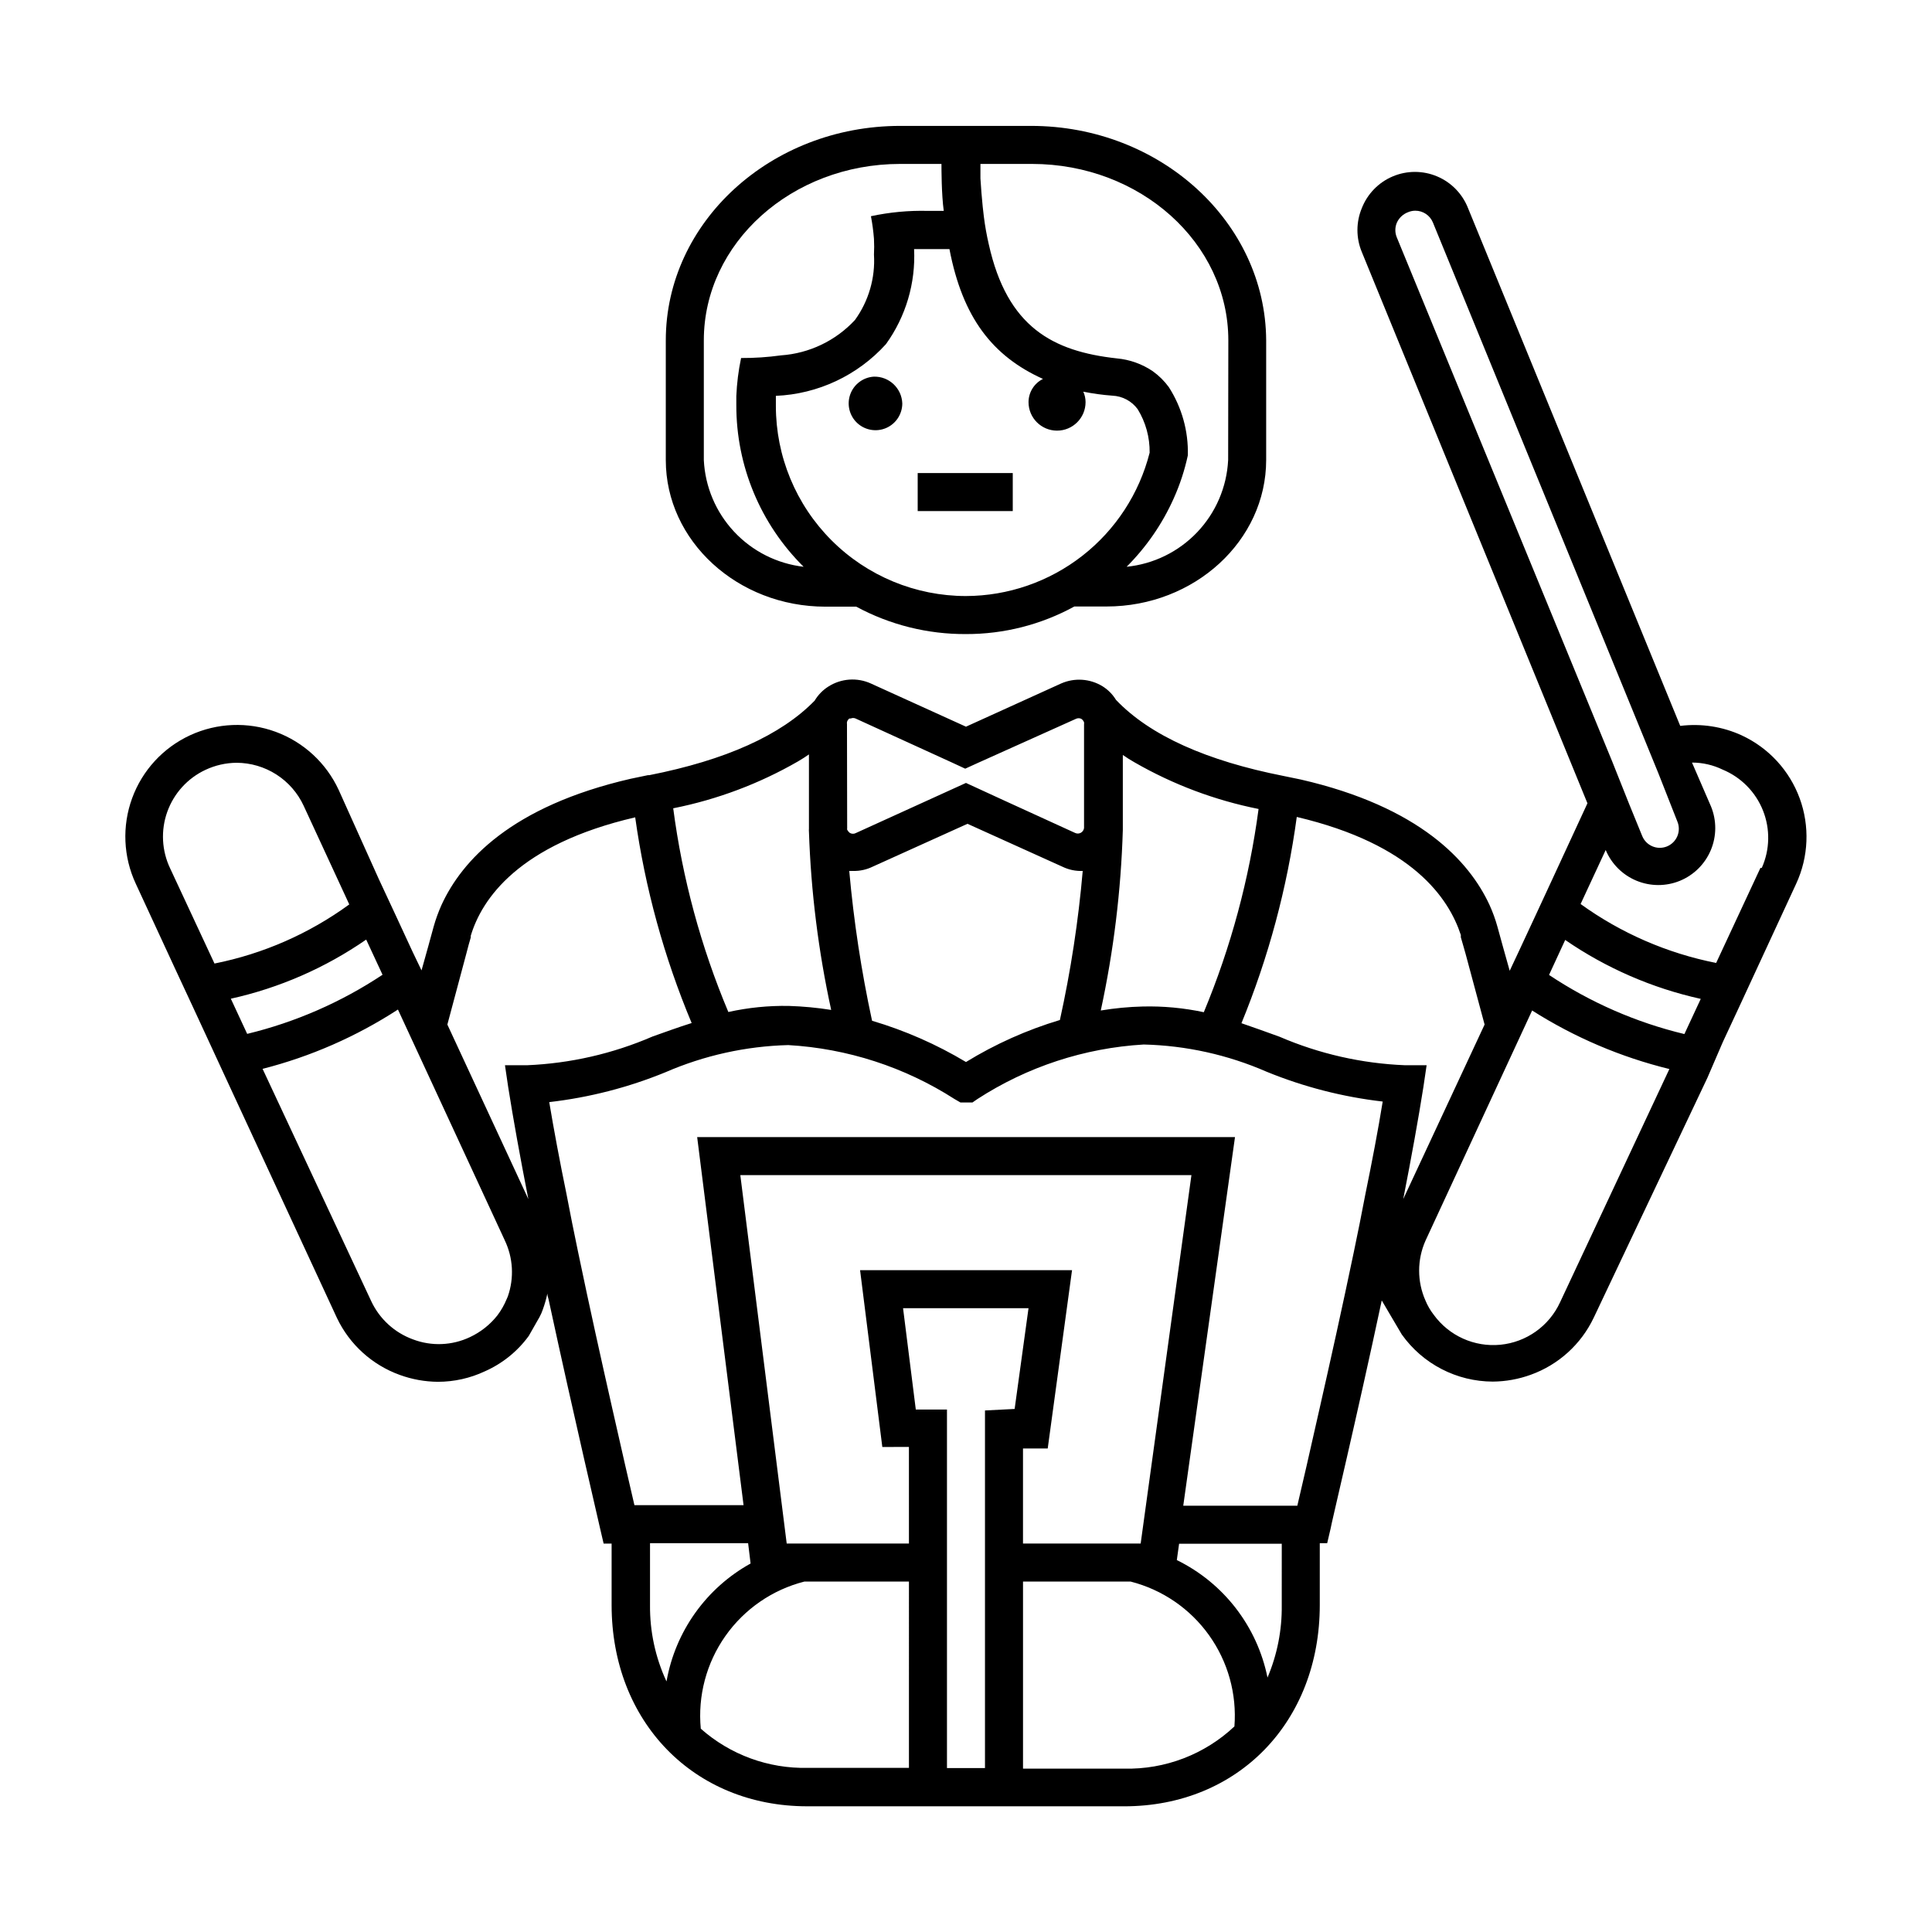
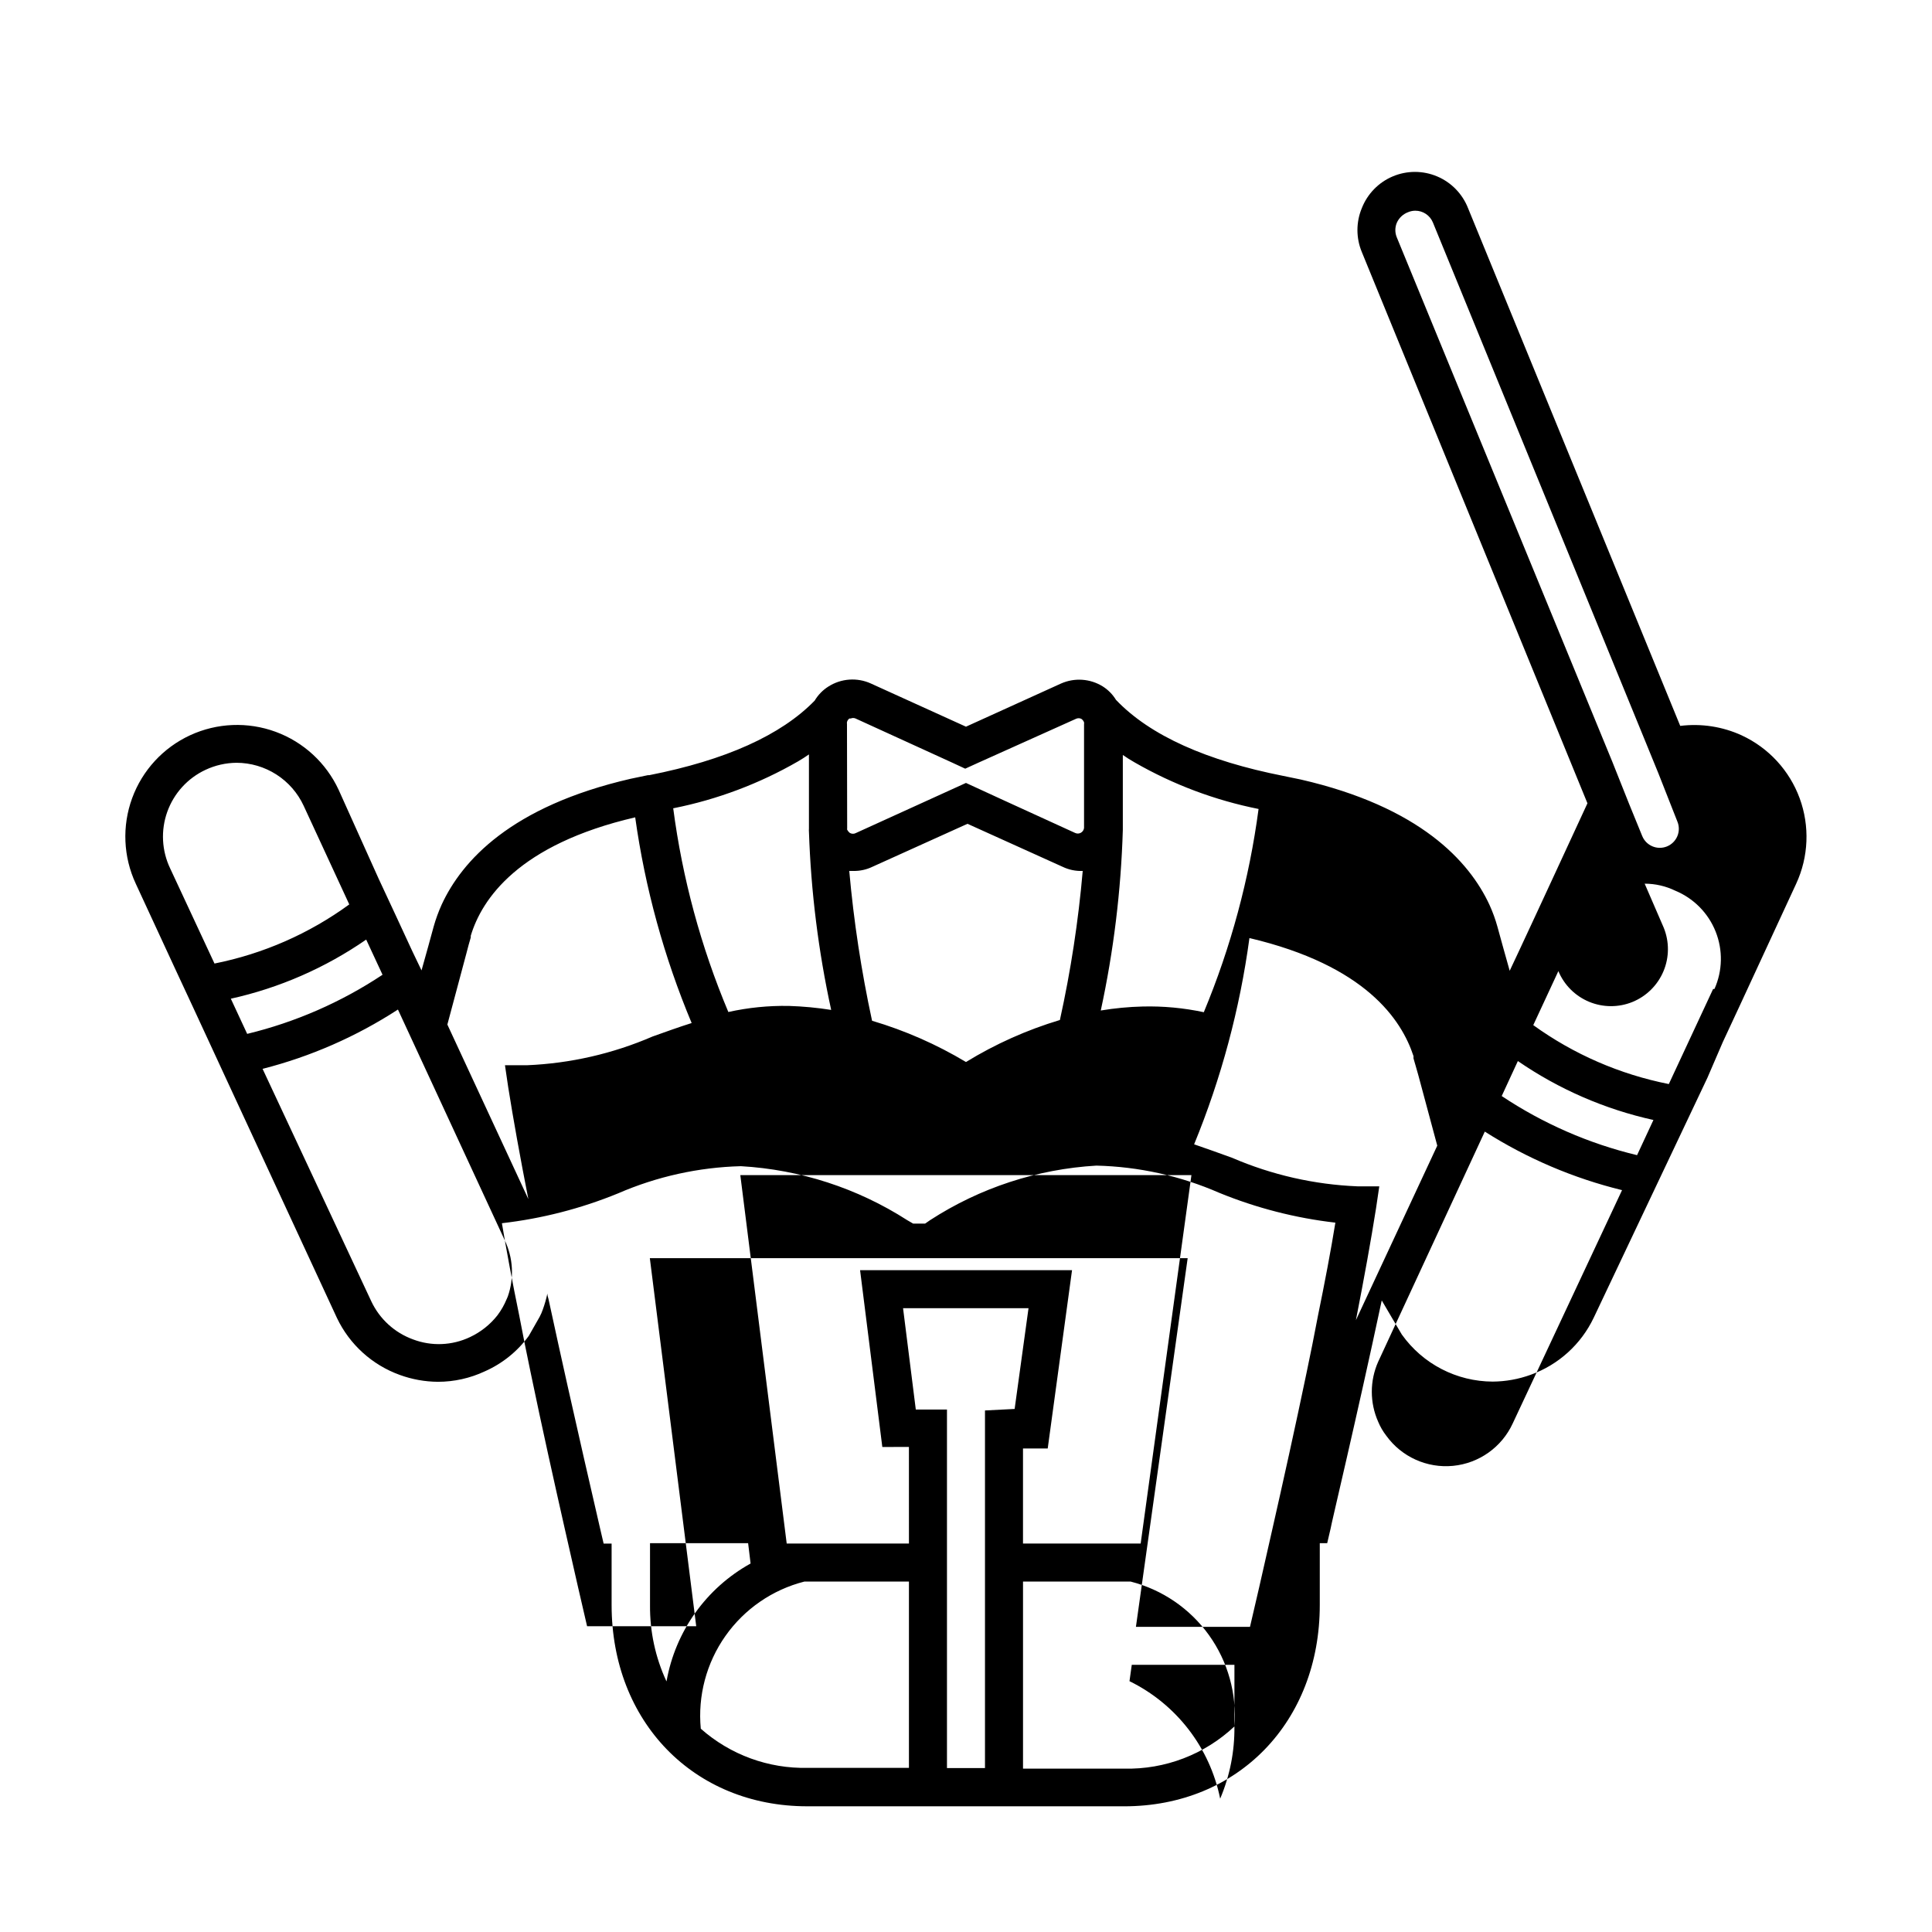
<svg xmlns="http://www.w3.org/2000/svg" fill="#000000" width="800px" height="800px" version="1.1" viewBox="144 144 512 512">
  <g>
-     <path d="m387.2 269.36v10.078h25.191v-10.078zm-11.641-25.543c-2.824 0.184-5.273 2.023-6.231 4.688-0.957 2.66-0.242 5.641 1.82 7.578s5.078 2.469 7.68 1.348c2.598-1.121 4.281-3.68 4.289-6.508-0.137-4.043-3.512-7.219-7.559-7.106zm41.668-66.453h-34.664c-34.258 0-62.121 25.492-62.121 56.828v31.738c0 21.41 18.992 38.844 42.32 38.844h8.16l0.004 0.004c8.926 4.82 18.922 7.316 29.07 7.258 10.035 0.027 19.914-2.488 28.715-7.309h8.516c23.328 0 42.32-17.434 42.32-38.844v-31.738c-0.203-31.285-28.062-56.781-62.32-56.781zm-86.707 88.57v-31.738c0-25.797 23.328-46.754 52.043-46.754h10.934c0 1.258 0 8.012 0.605 12.445h-4.184c-5.074-0.129-10.148 0.344-15.113 1.41 0.379 1.98 0.648 3.984 0.805 5.996 0.074 1.391 0.074 2.785 0 4.18 0.375 6.188-1.406 12.309-5.039 17.332-5.102 5.5-12.109 8.852-19.598 9.371-3.504 0.484-7.039 0.719-10.578 0.703-0.699 3.32-1.121 6.691-1.262 10.078v2.367c-0.043 16.105 6.383 31.551 17.836 42.875-7.043-0.816-13.566-4.106-18.41-9.281s-7.691-11.902-8.039-18.984zm69.477 36.023c-13.363 0-26.18-5.309-35.625-14.758-9.449-9.445-14.758-22.262-14.758-35.621v-2.672c11.168-0.477 21.676-5.414 29.172-13.703 5.269-7.309 7.898-16.191 7.457-25.191h9.371c3.477 18.137 11.387 28.363 24.789 34.41h-0.004c-2.336 1.16-3.816 3.539-3.828 6.148 0 4.172 3.383 7.555 7.559 7.555 4.172 0 7.555-3.383 7.555-7.555 0.004-0.957-0.203-1.902-0.605-2.773 2.547 0.516 5.121 0.867 7.711 1.059 2.66 0.113 5.125 1.43 6.699 3.578 2.133 3.465 3.234 7.469 3.176 11.535-2.75 10.836-9.023 20.445-17.836 27.324-8.809 6.875-19.656 10.629-30.832 10.664zm69.477-36.023h-0.004c-0.359 7.152-3.273 13.934-8.211 19.121-4.938 5.184-11.566 8.43-18.691 9.145 5.211-5.203 9.43-11.316 12.445-18.035 1.664-3.688 2.93-7.535 3.777-11.488 0.172-6.398-1.582-12.699-5.039-18.086-1.191-1.633-2.637-3.059-4.281-4.234-2.82-1.906-6.078-3.066-9.473-3.375-16.977-1.863-29.07-8.262-33.957-30.23v0.004c-0.562-2.43-1-4.883-1.309-7.356l-0.301-2.621c-0.25-2.367-0.453-5.039-0.605-7.508v-3.828h13.652c28.719 0 52.043 20.957 52.043 46.754zm-82.273 13.504h25.191v-10.078h-25.191zm-11.641-35.621c-2.824 0.184-5.273 2.023-6.231 4.688-0.957 2.66-0.242 5.641 1.82 7.578s5.078 2.469 7.68 1.348c2.598-1.121 4.281-3.68 4.289-6.508-0.137-4.043-3.512-7.219-7.559-7.106zm11.637 25.543v10.078h25.191v-10.078zm-11.637-25.543c-2.824 0.184-5.273 2.023-6.231 4.688-0.957 2.66-0.242 5.641 1.82 7.578s5.078 2.469 7.68 1.348c2.598-1.121 4.281-3.68 4.289-6.508-0.137-4.043-3.512-7.219-7.559-7.106z" />
-     <path d="m605.6 338.89c-5.102-2.34-10.754-3.211-16.32-2.519l-56.227-137.19c-1.484-3.801-4.441-6.844-8.199-8.43-3.762-1.59-8.004-1.59-11.762 0-3.762 1.586-6.719 4.629-8.203 8.43-1.539 3.711-1.539 7.879 0 11.59l59.801 146.11-9.32 20.152-4.484 9.672-4.434 9.523-2.367 5.039c-1.211-4.281-2.418-8.613-3.223-11.586v-0.004c-0.562-2.039-1.285-4.027-2.164-5.945-5.34-11.488-18.391-25.895-49.977-33.152l-4.637-0.957c-20.152-3.981-35.266-10.629-44.336-20.152-0.883-1.449-2.09-2.676-3.527-3.578-3.328-2.059-7.457-2.34-11.035-0.754l-25.191 11.438-25.191-11.438h0.004c-3.656-1.664-7.902-1.359-11.285 0.805-1.488 0.941-2.731 2.219-3.629 3.731-8.918 9.168-23.629 15.77-43.832 19.75h-0.352l-4.586 0.957c-31.738 7.305-44.738 21.766-50.078 33.352-0.848 1.875-1.555 3.812-2.113 5.793-0.805 2.973-2.016 7.356-3.223 11.637l-2.418-5.039-4.434-9.574-4.484-9.621-10.633-23.625c-3.309-7.129-9.309-12.656-16.684-15.367-7.379-2.711-15.527-2.387-22.664 0.906-7.141 3.297-12.672 9.297-15.375 16.684-2.703 7.383-2.356 15.539 0.965 22.664l10.629 22.973 4.434 9.523 4.387 9.473 4.332 9.371 29.523 63.73c3.348 7.039 9.34 12.469 16.676 15.113 3.231 1.176 6.637 1.789 10.074 1.816 4.301 0 8.551-0.945 12.445-2.773 4.637-2.047 8.648-5.277 11.637-9.371l2.871-5.039c0.34-0.629 0.625-1.285 0.859-1.965 0.5-1.379 0.906-2.793 1.207-4.231 0 0.656 0.301 1.258 0.402 1.914 6.699 31.035 13.504 59.852 13.602 60.457l0.906 3.879h2.117v16.273c0 30.934 21.766 53.352 51.844 53.352l83.984 0.004c30.23 0 51.844-22.418 51.844-53.352v-16.375h1.965l0.906-3.879c0-0.504 6.902-29.27 13.551-60.457l2.367 4.031 2.973 5.039 0.004-0.004c5.551 7.785 14.516 12.418 24.082 12.445 3.438-0.027 6.844-0.641 10.074-1.816 7.336-2.641 13.328-8.074 16.676-15.113l30.129-63.582 4.082-9.469 4.434-9.523 15.012-32.445c3.293-7.121 3.625-15.262 0.926-22.629-2.703-7.367-8.219-13.363-15.336-16.668zm-91.441-132c-0.504-1.227-0.504-2.602 0-3.828 0.574-1.301 1.645-2.316 2.973-2.82 0.605-0.258 1.258-0.395 1.914-0.402 2.055-0.012 3.906 1.223 4.688 3.121l55.922 136.59 3.828 9.371 5.039 12.797c0.516 1.238 0.512 2.637-0.008 3.875-0.523 1.238-1.516 2.219-2.762 2.723-2.574 1.039-5.504-0.199-6.551-2.769l-3.477-8.516-4.434-11.133zm-72.598 157.04v-0.301-3.074-16.477c1.008 0.707 2.066 1.359 3.125 1.965 10.207 5.871 21.301 10.039 32.848 12.344-2.461 18.512-7.34 36.617-14.512 53.859-5.312-1.137-10.738-1.645-16.172-1.512-3.731 0.09-7.449 0.445-11.133 1.059 3.406-15.742 5.363-31.766 5.844-47.863zm-73.102-28.062c-0.027-0.168-0.027-0.336 0-0.504 0.09-0.391 0.324-0.73 0.652-0.957h0.355c0.402-0.172 0.855-0.172 1.258 0l25.594 11.688 3.477 1.613 3.426-1.562 25.895-11.637c0.461-0.234 1.004-0.234 1.461 0 0.32 0.227 0.566 0.539 0.707 0.906 0.027 0.184 0.027 0.371 0 0.555v27.457c-0.062 0.535-0.379 1.004-0.848 1.266-0.469 0.258-1.035 0.277-1.52 0.043l-18.844-8.613-10.078-4.637-29.117 13.25c-0.516 0.297-1.148 0.297-1.664 0-0.293-0.23-0.531-0.523-0.703-0.855-0.027-0.117-0.027-0.238 0-0.352zm62.473 38.945c-1.152 13.285-3.172 26.477-6.047 39.5-8.742 2.621-17.105 6.363-24.887 11.133-7.805-4.68-16.168-8.352-24.891-10.934-2.832-13.094-4.852-26.355-6.043-39.699h1.109-0.004c1.742 0.027 3.469-0.352 5.039-1.109l25.191-11.387 25.191 11.387c1.66 0.801 3.496 1.18 5.34 1.109zm-108.42-16.625h-0.004c11.586-2.316 22.715-6.5 32.949-12.395 1.008-0.605 2.016-1.211 2.922-1.863v16.426 3.273c-0.023 0.25-0.023 0.504 0 0.754 0.531 15.898 2.504 31.715 5.894 47.258-3.719-0.59-7.469-0.941-11.234-1.059-5.387-0.094-10.762 0.445-16.02 1.613-7.266-17.27-12.18-35.434-14.613-54.008zm-121.67 41.16-11.738-25.191c-2.254-4.707-2.527-10.117-0.77-15.027 1.762-4.91 5.41-8.914 10.141-11.121 2.57-1.203 5.371-1.84 8.211-1.863 3.738 0.008 7.402 1.086 10.551 3.102 3.152 2.016 5.66 4.891 7.234 8.285l12.09 26.148c-10.629 7.75-22.816 13.098-35.719 15.668zm4.332 9.32c12.859-2.848 25.043-8.172 35.871-15.668l4.332 9.32c-10.949 7.273-23.09 12.578-35.871 15.668zm73.406 78.898-0.301 0.707-0.004-0.004c-0.633 1.547-1.461 3-2.469 4.332-1.938 2.453-4.422 4.418-7.254 5.746-4.746 2.25-10.203 2.469-15.113 0.602-4.863-1.773-8.828-5.394-11.035-10.074l-28.816-61.617c12.734-3.25 24.848-8.559 35.871-15.719l28.266 61.062h-0.004c2.269 4.676 2.578 10.059 0.859 14.965zm5.039-61.262-5.797-0.004 0.855 5.793c1.309 8.312 3.176 18.641 5.34 29.676l-21.461-46.25c0.957-3.629 3.324-12.445 5.039-18.844 0.402-1.613 0.805-3.023 1.16-4.231v-0.453c2.922-9.723 12.594-24.184 43.578-31.387 2.621 18.738 7.652 37.059 14.961 54.512-3.527 1.109-6.953 2.367-10.379 3.578h0.004c-10.527 4.551-21.797 7.129-33.254 7.606zm36.98 163.23-0.004-0.004c-2.918-6.312-4.398-13.195-4.332-20.152v-16.422h25.996l0.656 5.391c-11.746 6.504-19.926 17.965-22.27 31.184zm64.281 22.969h-26.801c-10.426 0.242-20.555-3.465-28.363-10.379-0.824-8.703 1.488-17.418 6.523-24.566 5.035-7.152 12.457-12.266 20.934-14.426h27.707zm0-59.449h-32.395l-12.293-97.637h119.55l-13.453 97.637h-31.184v-25.191h6.551l6.445-47.254h-56.172l5.894 46.855 7.051-0.004zm20.152-35.266v94.766h-10.074v-95.016h-8.262l-3.375-26.855h33.25l-3.68 26.703zm66.102 83.734c-7.891 7.422-18.391 11.441-29.223 11.184h-26.801v-49.574h28.516c8.371 2.133 15.723 7.156 20.754 14.176 5.035 7.023 7.426 15.602 6.754 24.215zm12.543-32.094c0.078 6.574-1.207 13.094-3.777 19.145-2.738-13.547-11.617-25.055-24.031-31.137l0.605-4.332h27.207zm22.117-108.72c-0.957 5.039-1.965 10.078-3.023 15.113-3.023 14.508-6.297 29.223-9.07 41.465-2.57 11.488-4.734 20.809-5.894 25.746h-30.23l13.711-97.691h-142.53l12.293 97.539h-28.922c-1.16-5.039-3.324-14.258-5.894-25.746-2.769-12.242-6.047-26.953-9.07-41.516-1.059-5.039-2.066-10.078-3.023-15.113-1.812-8.816-3.375-17.18-4.586-24.434h0.004c10.574-1.215 20.934-3.875 30.785-7.91 10.285-4.465 21.336-6.91 32.543-7.203 15.684 0.898 30.867 5.824 44.086 14.309l1.562 0.906h3.176l1.305-0.906c13.195-8.562 28.387-13.543 44.086-14.461 11.211 0.27 22.266 2.719 32.547 7.207 9.848 4.031 20.207 6.691 30.781 7.91-1.211 7.504-2.82 15.918-4.637 24.785zm10.078 1.059c2.168-11.035 4.031-21.363 5.34-29.676l0.855-5.793h-5.742c-11.453-0.461-22.723-3.023-33.25-7.559-3.375-1.211-6.801-2.469-10.078-3.578v0.004c7.191-17.523 12.117-35.895 14.66-54.664 30.781 7.254 40.305 21.613 43.48 31.285v0.605c0.352 1.258 0.805 2.719 1.258 4.383 1.762 6.5 4.082 15.113 5.039 18.742zm41.562 27.355c-2.898 6.293-8.918 10.574-15.812 11.25-6.894 0.672-13.629-2.363-17.688-7.973-0.887-1.145-1.613-2.394-2.168-3.731-2.238-5.051-2.238-10.816 0-15.867l28.266-61.012h-0.004c11.199 7.117 23.488 12.359 36.375 15.516zm32.949-71.086c-12.785-3.07-24.93-8.375-35.871-15.668l4.281-9.27h0.004c10.855 7.469 23.051 12.773 35.922 15.617zm20.152-44.031-11.738 25.191v-0.004c-12.957-2.559-25.211-7.887-35.922-15.617l6.648-14.309h0.004c1.539 3.676 4.465 6.598 8.145 8.125 3.68 1.527 7.812 1.543 11.504 0.039 3.707-1.52 6.656-4.449 8.207-8.141 1.551-3.695 1.57-7.852 0.055-11.559l-5.039-11.637v-0.004c2.812 0 5.586 0.637 8.113 1.863 4.879 2.019 8.738 5.926 10.691 10.832 1.957 4.906 1.844 10.395-0.312 15.215z" />
+     <path d="m605.6 338.89c-5.102-2.34-10.754-3.211-16.32-2.519l-56.227-137.19c-1.484-3.801-4.441-6.844-8.199-8.43-3.762-1.59-8.004-1.59-11.762 0-3.762 1.586-6.719 4.629-8.203 8.43-1.539 3.711-1.539 7.879 0 11.59l59.801 146.11-9.32 20.152-4.484 9.672-4.434 9.523-2.367 5.039c-1.211-4.281-2.418-8.613-3.223-11.586v-0.004c-0.562-2.039-1.285-4.027-2.164-5.945-5.34-11.488-18.391-25.895-49.977-33.152l-4.637-0.957c-20.152-3.981-35.266-10.629-44.336-20.152-0.883-1.449-2.09-2.676-3.527-3.578-3.328-2.059-7.457-2.34-11.035-0.754l-25.191 11.438-25.191-11.438h0.004c-3.656-1.664-7.902-1.359-11.285 0.805-1.488 0.941-2.731 2.219-3.629 3.731-8.918 9.168-23.629 15.77-43.832 19.75h-0.352l-4.586 0.957c-31.738 7.305-44.738 21.766-50.078 33.352-0.848 1.875-1.555 3.812-2.113 5.793-0.805 2.973-2.016 7.356-3.223 11.637l-2.418-5.039-4.434-9.574-4.484-9.621-10.633-23.625c-3.309-7.129-9.309-12.656-16.684-15.367-7.379-2.711-15.527-2.387-22.664 0.906-7.141 3.297-12.672 9.297-15.375 16.684-2.703 7.383-2.356 15.539 0.965 22.664l10.629 22.973 4.434 9.523 4.387 9.473 4.332 9.371 29.523 63.73c3.348 7.039 9.34 12.469 16.676 15.113 3.231 1.176 6.637 1.789 10.074 1.816 4.301 0 8.551-0.945 12.445-2.773 4.637-2.047 8.648-5.277 11.637-9.371l2.871-5.039c0.34-0.629 0.625-1.285 0.859-1.965 0.5-1.379 0.906-2.793 1.207-4.231 0 0.656 0.301 1.258 0.402 1.914 6.699 31.035 13.504 59.852 13.602 60.457l0.906 3.879h2.117v16.273c0 30.934 21.766 53.352 51.844 53.352l83.984 0.004c30.23 0 51.844-22.418 51.844-53.352v-16.375h1.965l0.906-3.879c0-0.504 6.902-29.27 13.551-60.457l2.367 4.031 2.973 5.039 0.004-0.004c5.551 7.785 14.516 12.418 24.082 12.445 3.438-0.027 6.844-0.641 10.074-1.816 7.336-2.641 13.328-8.074 16.676-15.113l30.129-63.582 4.082-9.469 4.434-9.523 15.012-32.445c3.293-7.121 3.625-15.262 0.926-22.629-2.703-7.367-8.219-13.363-15.336-16.668zm-91.441-132c-0.504-1.227-0.504-2.602 0-3.828 0.574-1.301 1.645-2.316 2.973-2.82 0.605-0.258 1.258-0.395 1.914-0.402 2.055-0.012 3.906 1.223 4.688 3.121l55.922 136.59 3.828 9.371 5.039 12.797c0.516 1.238 0.512 2.637-0.008 3.875-0.523 1.238-1.516 2.219-2.762 2.723-2.574 1.039-5.504-0.199-6.551-2.769l-3.477-8.516-4.434-11.133zm-72.598 157.04v-0.301-3.074-16.477c1.008 0.707 2.066 1.359 3.125 1.965 10.207 5.871 21.301 10.039 32.848 12.344-2.461 18.512-7.34 36.617-14.512 53.859-5.312-1.137-10.738-1.645-16.172-1.512-3.731 0.09-7.449 0.445-11.133 1.059 3.406-15.742 5.363-31.766 5.844-47.863zm-73.102-28.062c-0.027-0.168-0.027-0.336 0-0.504 0.09-0.391 0.324-0.73 0.652-0.957h0.355c0.402-0.172 0.855-0.172 1.258 0l25.594 11.688 3.477 1.613 3.426-1.562 25.895-11.637c0.461-0.234 1.004-0.234 1.461 0 0.32 0.227 0.566 0.539 0.707 0.906 0.027 0.184 0.027 0.371 0 0.555v27.457c-0.062 0.535-0.379 1.004-0.848 1.266-0.469 0.258-1.035 0.277-1.52 0.043l-18.844-8.613-10.078-4.637-29.117 13.25c-0.516 0.297-1.148 0.297-1.664 0-0.293-0.23-0.531-0.523-0.703-0.855-0.027-0.117-0.027-0.238 0-0.352zm62.473 38.945c-1.152 13.285-3.172 26.477-6.047 39.5-8.742 2.621-17.105 6.363-24.887 11.133-7.805-4.68-16.168-8.352-24.891-10.934-2.832-13.094-4.852-26.355-6.043-39.699h1.109-0.004c1.742 0.027 3.469-0.352 5.039-1.109l25.191-11.387 25.191 11.387c1.66 0.801 3.496 1.18 5.34 1.109zm-108.42-16.625h-0.004c11.586-2.316 22.715-6.5 32.949-12.395 1.008-0.605 2.016-1.211 2.922-1.863v16.426 3.273c-0.023 0.25-0.023 0.504 0 0.754 0.531 15.898 2.504 31.715 5.894 47.258-3.719-0.59-7.469-0.941-11.234-1.059-5.387-0.094-10.762 0.445-16.02 1.613-7.266-17.27-12.18-35.434-14.613-54.008zm-121.67 41.16-11.738-25.191c-2.254-4.707-2.527-10.117-0.77-15.027 1.762-4.91 5.41-8.914 10.141-11.121 2.57-1.203 5.371-1.84 8.211-1.863 3.738 0.008 7.402 1.086 10.551 3.102 3.152 2.016 5.66 4.891 7.234 8.285l12.09 26.148c-10.629 7.75-22.816 13.098-35.719 15.668zm4.332 9.32c12.859-2.848 25.043-8.172 35.871-15.668l4.332 9.32c-10.949 7.273-23.09 12.578-35.871 15.668zm73.406 78.898-0.301 0.707-0.004-0.004c-0.633 1.547-1.461 3-2.469 4.332-1.938 2.453-4.422 4.418-7.254 5.746-4.746 2.25-10.203 2.469-15.113 0.602-4.863-1.773-8.828-5.394-11.035-10.074l-28.816-61.617c12.734-3.25 24.848-8.559 35.871-15.719l28.266 61.062h-0.004c2.269 4.676 2.578 10.059 0.859 14.965zm5.039-61.262-5.797-0.004 0.855 5.793c1.309 8.312 3.176 18.641 5.34 29.676l-21.461-46.25c0.957-3.629 3.324-12.445 5.039-18.844 0.402-1.613 0.805-3.023 1.16-4.231v-0.453c2.922-9.723 12.594-24.184 43.578-31.387 2.621 18.738 7.652 37.059 14.961 54.512-3.527 1.109-6.953 2.367-10.379 3.578h0.004c-10.527 4.551-21.797 7.129-33.254 7.606zm36.98 163.23-0.004-0.004c-2.918-6.312-4.398-13.195-4.332-20.152v-16.422h25.996l0.656 5.391c-11.746 6.504-19.926 17.965-22.27 31.184zm64.281 22.969h-26.801c-10.426 0.242-20.555-3.465-28.363-10.379-0.824-8.703 1.488-17.418 6.523-24.566 5.035-7.152 12.457-12.266 20.934-14.426h27.707zm0-59.449h-32.395l-12.293-97.637h119.55l-13.453 97.637h-31.184v-25.191h6.551l6.445-47.254h-56.172l5.894 46.855 7.051-0.004zm20.152-35.266v94.766h-10.074v-95.016h-8.262l-3.375-26.855h33.25l-3.68 26.703zm66.102 83.734c-7.891 7.422-18.391 11.441-29.223 11.184h-26.801v-49.574h28.516c8.371 2.133 15.723 7.156 20.754 14.176 5.035 7.023 7.426 15.602 6.754 24.215zc0.078 6.574-1.207 13.094-3.777 19.145-2.738-13.547-11.617-25.055-24.031-31.137l0.605-4.332h27.207zm22.117-108.72c-0.957 5.039-1.965 10.078-3.023 15.113-3.023 14.508-6.297 29.223-9.07 41.465-2.57 11.488-4.734 20.809-5.894 25.746h-30.23l13.711-97.691h-142.53l12.293 97.539h-28.922c-1.16-5.039-3.324-14.258-5.894-25.746-2.769-12.242-6.047-26.953-9.07-41.516-1.059-5.039-2.066-10.078-3.023-15.113-1.812-8.816-3.375-17.18-4.586-24.434h0.004c10.574-1.215 20.934-3.875 30.785-7.91 10.285-4.465 21.336-6.91 32.543-7.203 15.684 0.898 30.867 5.824 44.086 14.309l1.562 0.906h3.176l1.305-0.906c13.195-8.562 28.387-13.543 44.086-14.461 11.211 0.27 22.266 2.719 32.547 7.207 9.848 4.031 20.207 6.691 30.781 7.91-1.211 7.504-2.82 15.918-4.637 24.785zm10.078 1.059c2.168-11.035 4.031-21.363 5.34-29.676l0.855-5.793h-5.742c-11.453-0.461-22.723-3.023-33.25-7.559-3.375-1.211-6.801-2.469-10.078-3.578v0.004c7.191-17.523 12.117-35.895 14.66-54.664 30.781 7.254 40.305 21.613 43.48 31.285v0.605c0.352 1.258 0.805 2.719 1.258 4.383 1.762 6.5 4.082 15.113 5.039 18.742zm41.562 27.355c-2.898 6.293-8.918 10.574-15.812 11.25-6.894 0.672-13.629-2.363-17.688-7.973-0.887-1.145-1.613-2.394-2.168-3.731-2.238-5.051-2.238-10.816 0-15.867l28.266-61.012h-0.004c11.199 7.117 23.488 12.359 36.375 15.516zm32.949-71.086c-12.785-3.07-24.93-8.375-35.871-15.668l4.281-9.27h0.004c10.855 7.469 23.051 12.773 35.922 15.617zm20.152-44.031-11.738 25.191v-0.004c-12.957-2.559-25.211-7.887-35.922-15.617l6.648-14.309h0.004c1.539 3.676 4.465 6.598 8.145 8.125 3.68 1.527 7.812 1.543 11.504 0.039 3.707-1.52 6.656-4.449 8.207-8.141 1.551-3.695 1.57-7.852 0.055-11.559l-5.039-11.637v-0.004c2.812 0 5.586 0.637 8.113 1.863 4.879 2.019 8.738 5.926 10.691 10.832 1.957 4.906 1.844 10.395-0.312 15.215z" />
  </g>
</svg>